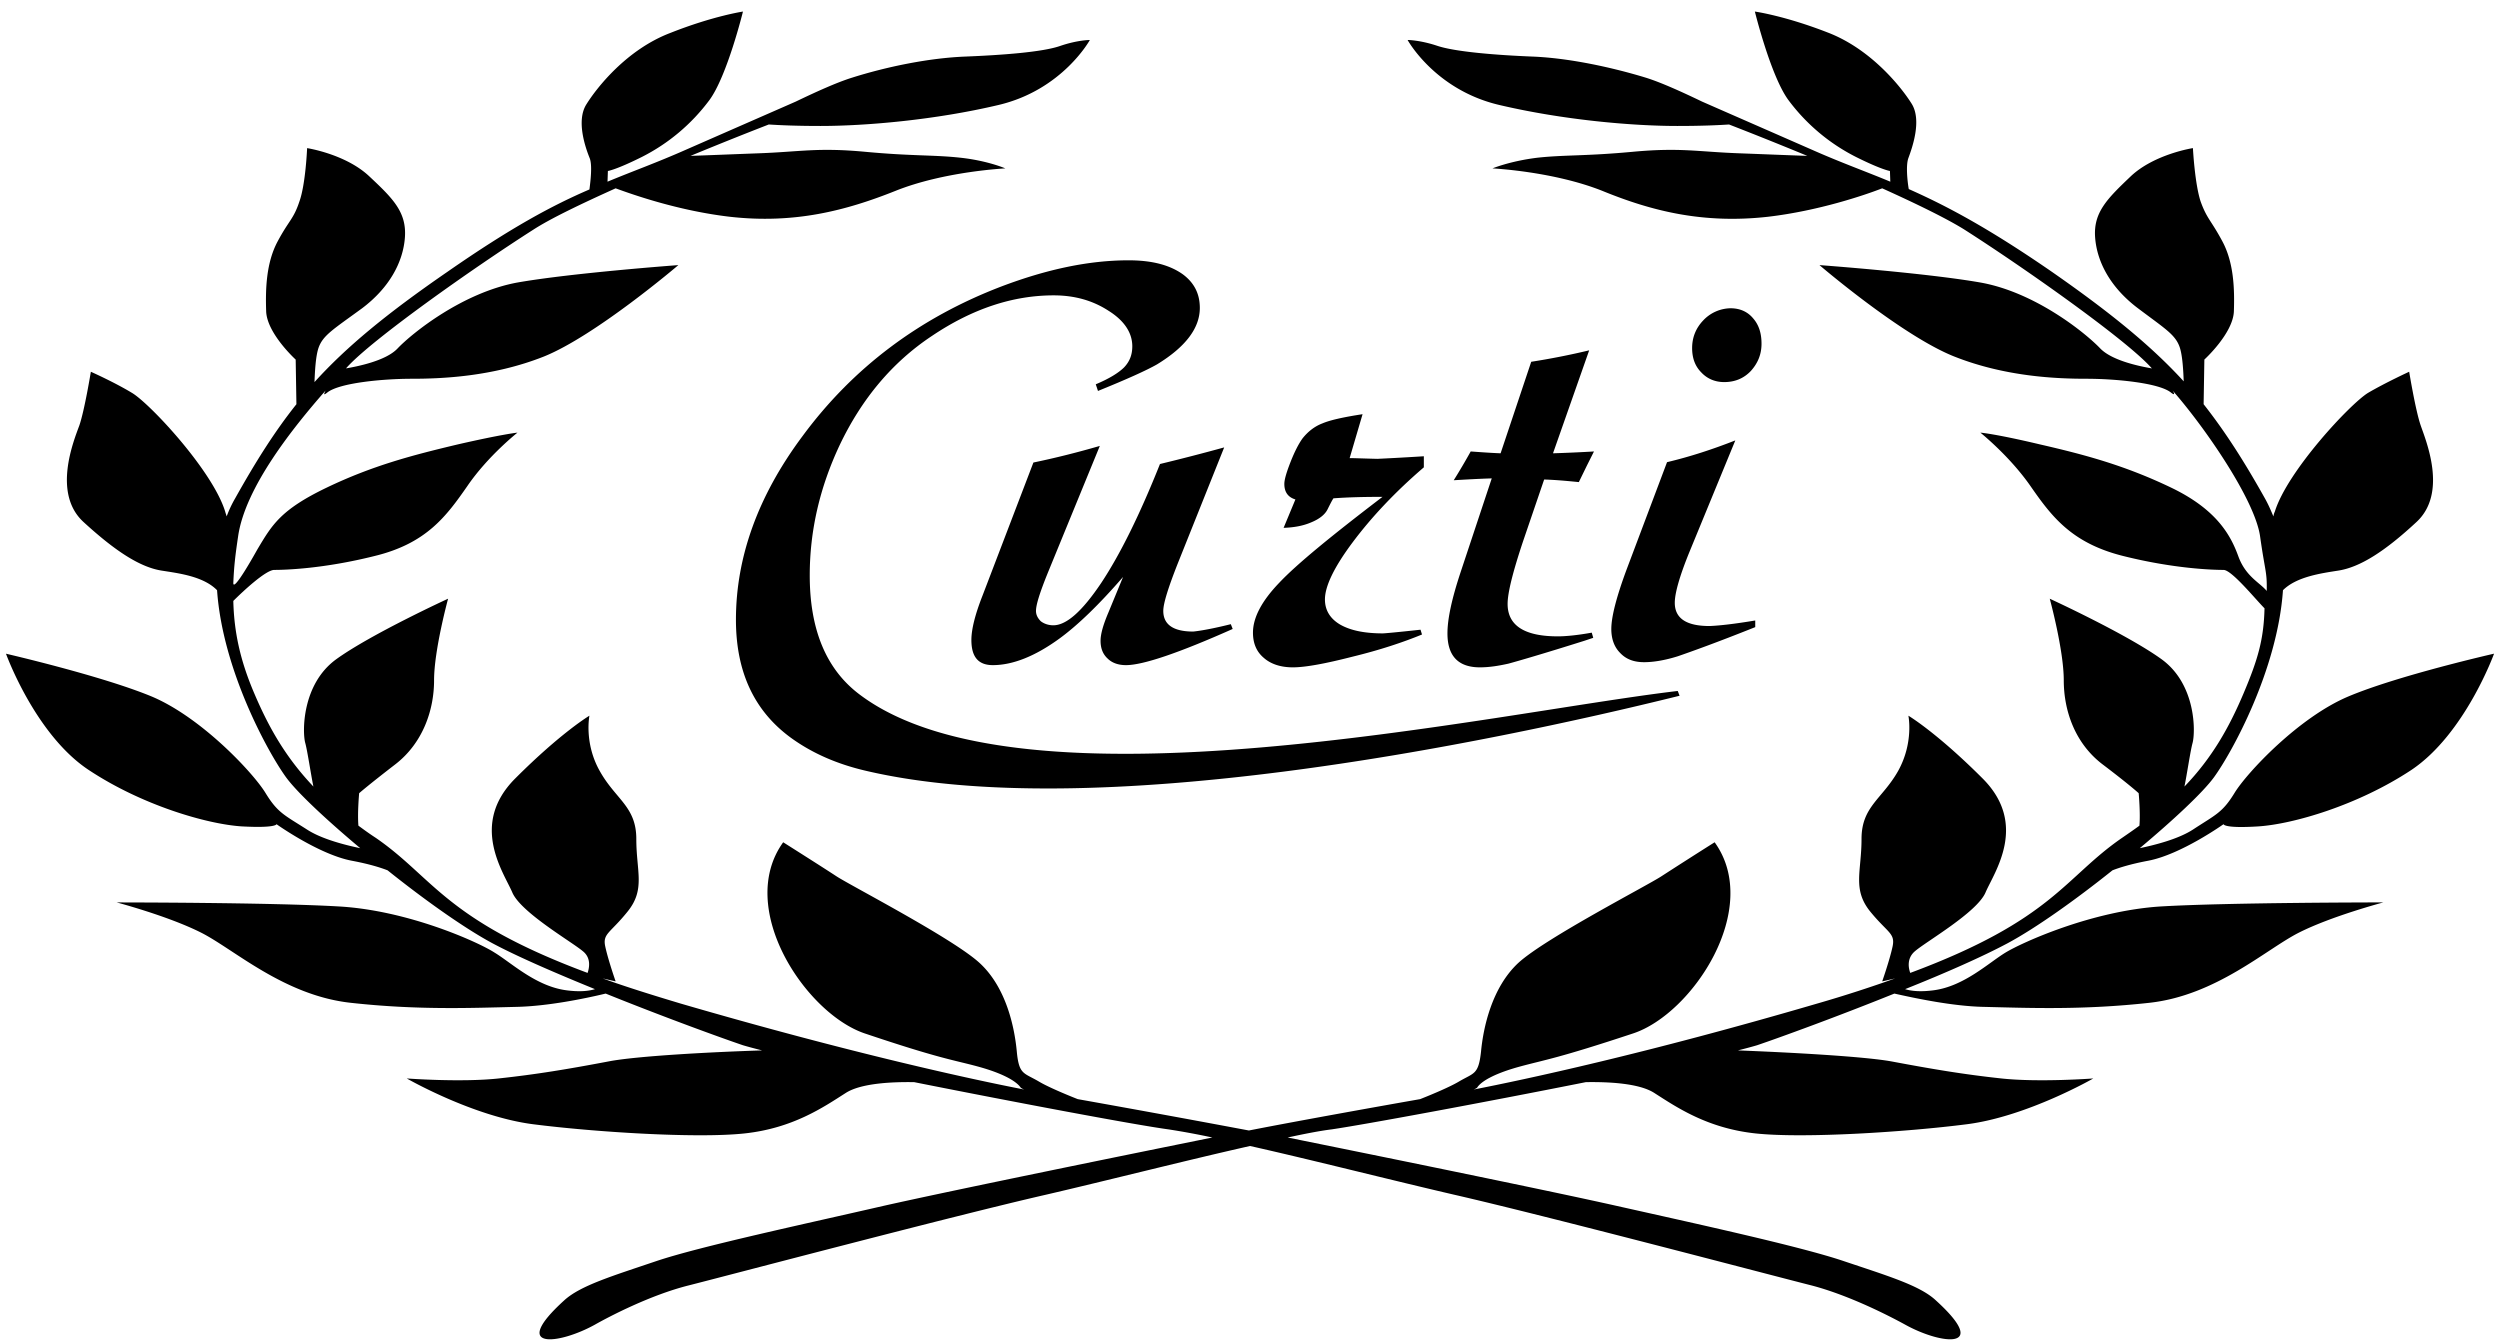
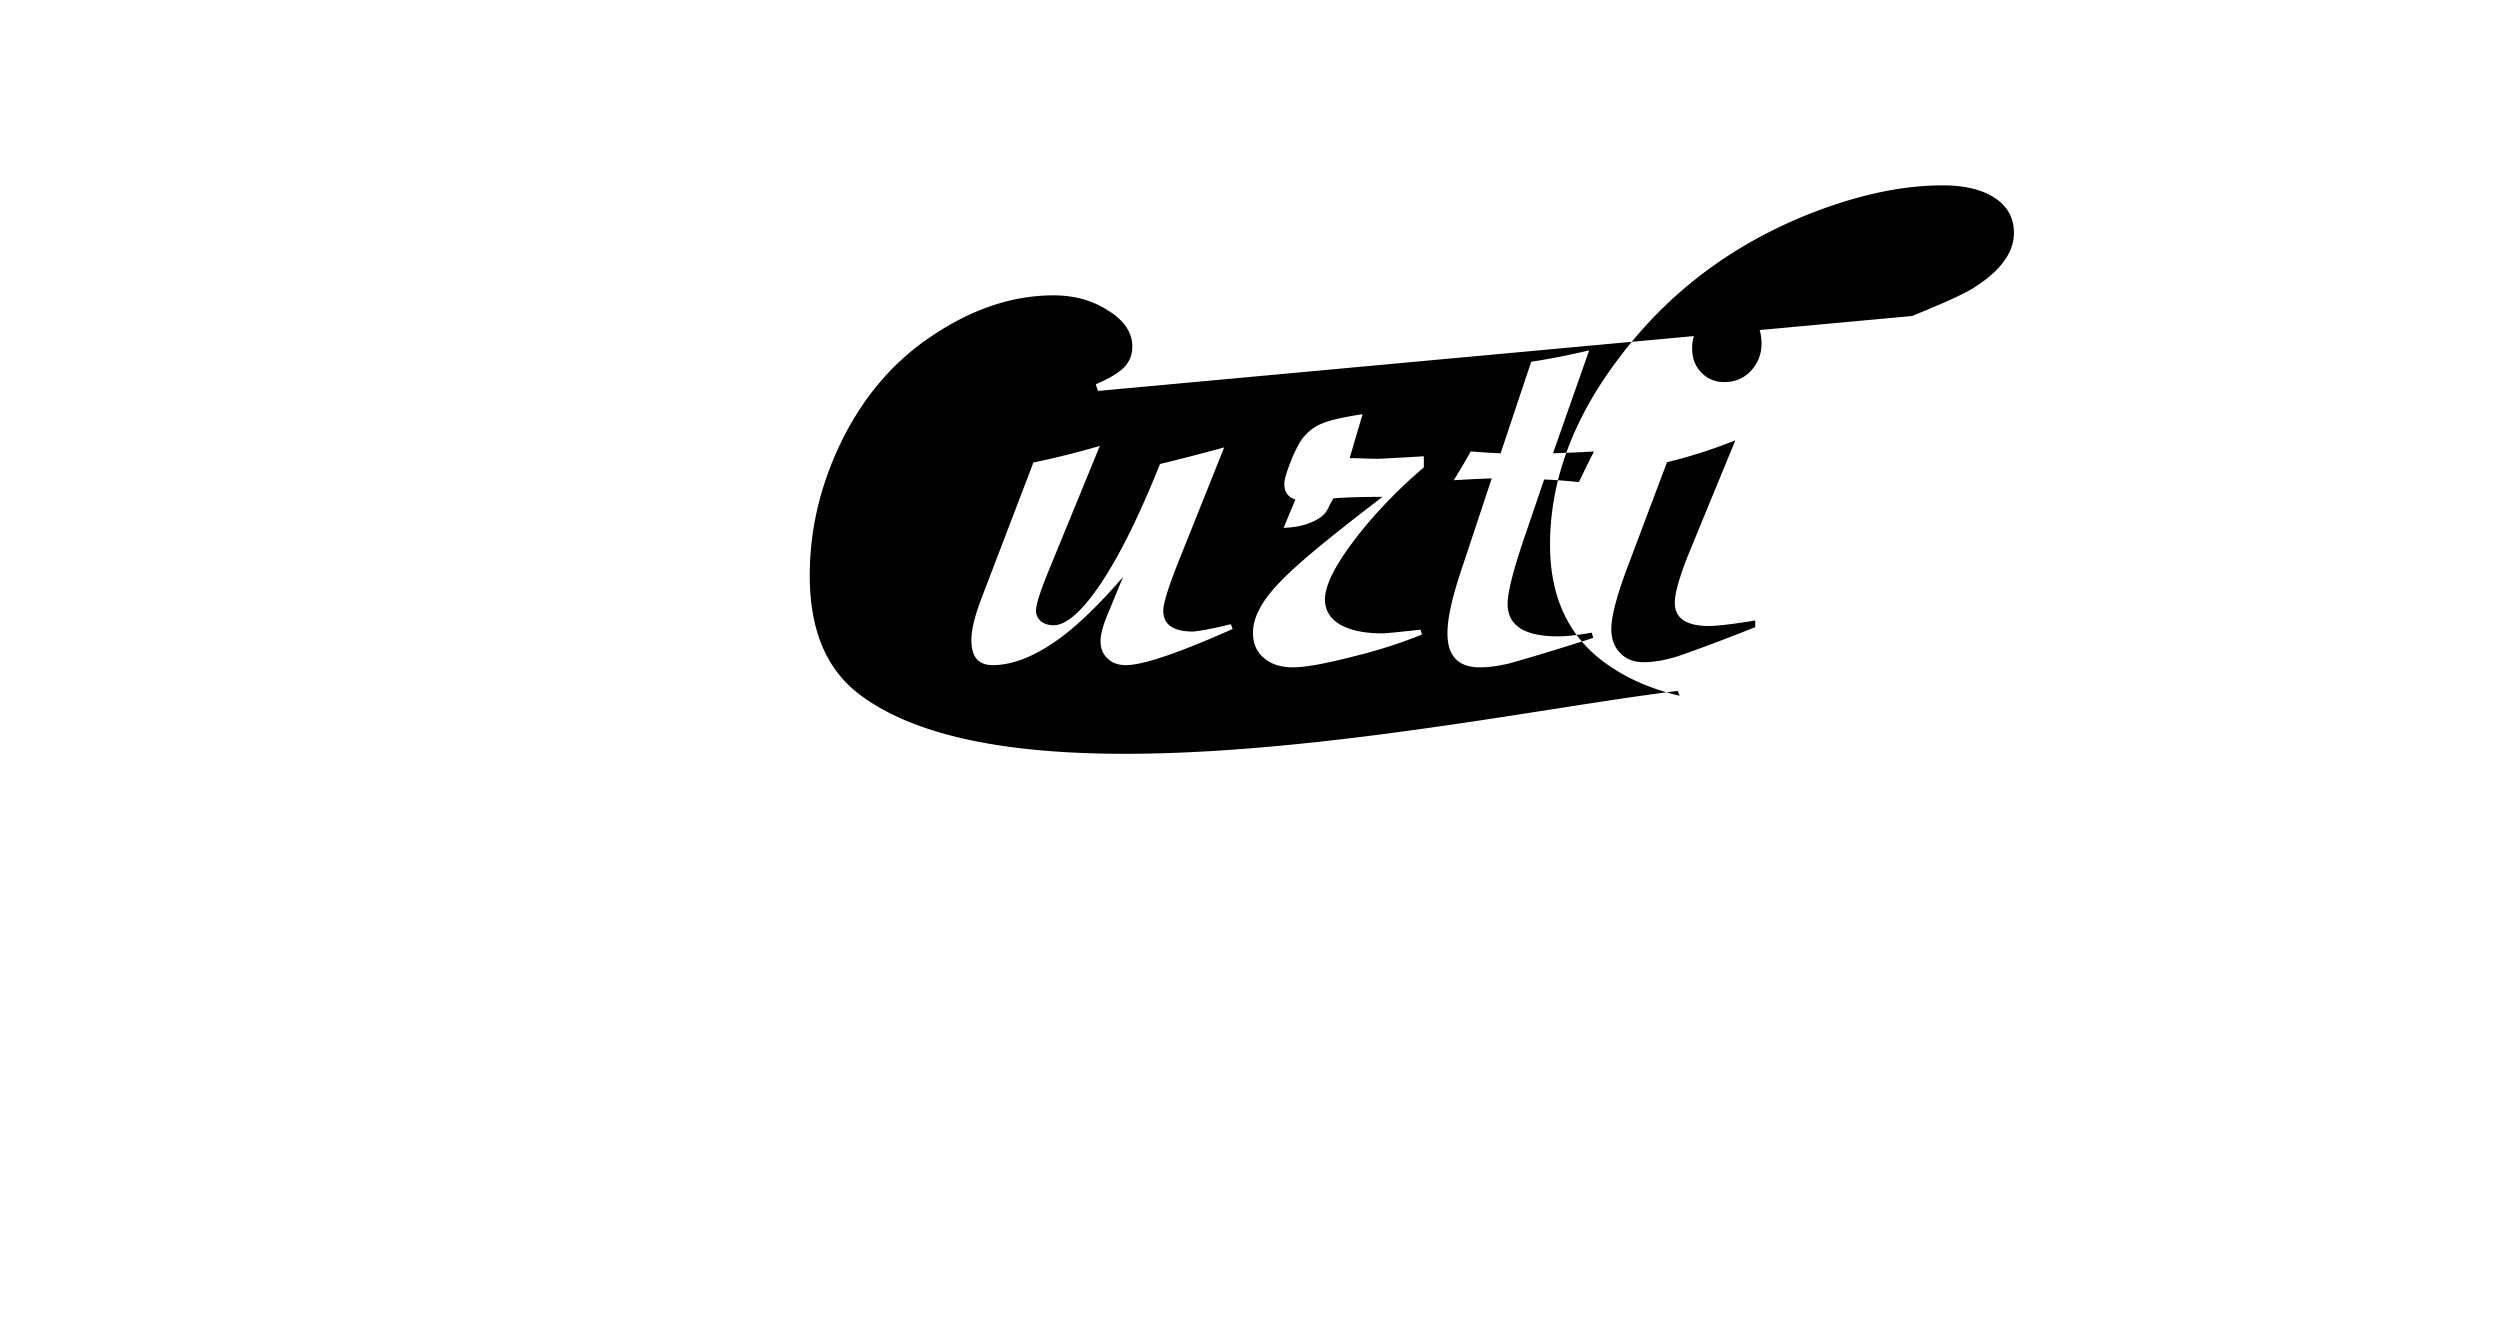
<svg xmlns="http://www.w3.org/2000/svg" width="209" height="112" viewBox="0 0 209 112">
  <g fill="#000" fill-rule="nonzero">
-     <path d="M49.277 15.837c.092-.71.247-2.005.03-2.592-.339-.833-1.172-3.146-.277-4.535.864-1.388 3.363-4.566 7.003-5.954 3.58-1.42 6.078-1.79 6.078-1.79s-1.326 5.4-2.807 7.405a16.063 16.063 0 0 1-5.646 4.751c-2.16 1.08-2.839 1.172-2.839 1.172l-.03.895c2.067-.864 4.072-1.573 6.51-2.653 4.504-1.975 7.681-3.363 9.224-4.042 1.604-.771 3.425-1.604 4.72-2.005 2.839-.895 6.356-1.635 9.441-1.759 3.054-.123 6.479-.37 7.96-.894 1.45-.494 2.468-.494 2.468-.494s-2.283 4.165-7.62 5.43c-5.338 1.265-11.138 1.759-14.902 1.759-1.944 0-3.394-.062-4.32-.124a322.782 322.782 0 0 0-6.54 2.623c1.05-.031 3.27-.124 5.739-.216 3.424-.124 4.874-.494 8.854-.124 3.98.37 5.677.247 7.96.494 2.283.247 3.764.894 3.764.894s-5.122.247-9.194 1.882c-4.103 1.636-8.423 2.777-13.852 2.16-4.227-.494-8.022-1.82-9.534-2.376-2.869 1.296-5.399 2.5-6.88 3.456-5.121 3.27-13.544 9.225-15.61 11.539-.032.03-.032.061-.062.061.894-.154 3.332-.617 4.319-1.666 1.234-1.296 5.46-4.69 10.058-5.522 4.596-.802 13.42-1.45 13.42-1.45s-6.942 5.923-11.26 7.65c-4.29 1.698-8.608 1.852-11.015 1.852-2.406 0-6.047.34-7.065 1.142-.34.277-.309.154-.154-.155-2.684 3.055-6.726 8.084-7.312 12.187-.247 1.666-.34 2.499-.401 3.887-.031.895 1.913-2.622 2.036-2.838 1.203-2.006 1.913-3.27 5.77-5.122 3.856-1.85 7.188-2.715 10.952-3.61 3.764-.863 4.998-.987 4.998-.987s-2.468 1.944-4.196 4.474c-1.759 2.53-3.425 4.782-7.713 5.831-4.289 1.08-7.528 1.172-8.423 1.172-.71 0-2.653 1.82-3.424 2.592.061 2.56.555 4.936 1.758 7.744 1.234 2.9 2.654 5.368 4.937 7.774-.216-1.049-.494-2.961-.68-3.64-.246-.864-.308-4.906 2.592-7.004 2.9-2.097 9.349-5.06 9.349-5.06s-1.173 4.29-1.173 6.819c0 2.53-.956 5.245-3.208 7.003-2.283 1.759-3.055 2.438-3.055 2.438s-.154 1.666-.061 2.715c.462.34.925.678 1.45 1.018 4.843 3.332 5.769 6.849 17.709 11.292.123-.37.339-1.234-.402-1.82-.956-.803-5.183-3.24-5.892-4.906-.71-1.666-3.61-5.677.247-9.533 3.856-3.857 6.2-5.245 6.2-5.245s-.462 2.283.865 4.628c1.326 2.375 3.054 2.961 3.054 5.676 0 2.715.771 4.196-.71 6.047-1.48 1.851-2.128 1.851-1.882 2.962.247 1.142.864 2.9.864 2.9l-1.08-.247c1.882.68 4.042 1.358 6.51 2.098 14.408 4.196 24.435 6.356 28.723 7.189-.154-.062-.277-.124-.308-.185-.401-.556-1.574-1.204-3.64-1.759-2.068-.555-3.148-.648-9.38-2.746-4.936-1.666-10.798-10.458-6.818-15.981 0 0 3.27 2.067 4.443 2.838 1.172.772 9.656 5.153 11.94 7.22 2.282 2.067 2.961 5.46 3.146 7.435.185 1.975.586 1.759 1.882 2.53.679.401 2.036.987 3.209 1.45a1620 1620 0 0 1 14.315 2.622c3.918-.771 10.798-2.005 14.315-2.622 1.173-.463 2.53-1.049 3.209-1.45 1.296-.771 1.666-.555 1.882-2.53.185-1.974.895-5.368 3.147-7.435 2.283-2.067 10.767-6.448 11.94-7.22a473.741 473.741 0 0 1 4.442-2.838c3.98 5.523-1.85 14.346-6.818 15.981-6.232 2.067-7.312 2.19-9.38 2.746-2.066.555-3.27 1.203-3.64 1.759-.03.061-.154.123-.308.185 4.257-.833 14.284-2.962 28.723-7.189 2.468-.71 4.597-1.419 6.51-2.098l-1.08.247s.617-1.758.864-2.9c.247-1.141-.401-1.141-1.882-2.962-1.481-1.85-.71-3.332-.71-6.047s1.728-3.332 3.055-5.676c1.326-2.376.863-4.628.863-4.628s2.345 1.388 6.202 5.245c3.856 3.856.956 7.867.246 9.533-.71 1.666-4.967 4.103-5.892 4.905-.74.617-.525 1.481-.401 1.82 11.94-4.442 12.865-7.96 17.709-11.291.493-.34.987-.679 1.45-1.018.092-1.05-.062-2.715-.062-2.715s-.771-.71-3.054-2.438c-2.283-1.758-3.209-4.473-3.209-7.003 0-2.53-1.172-6.818-1.172-6.818s6.448 2.962 9.348 5.06c2.9 2.097 2.838 6.108 2.591 7.003-.185.679-.462 2.591-.678 3.64 2.314-2.406 3.733-4.936 4.936-7.774 1.203-2.839 1.697-4.536 1.758-7.127-.77-.771-2.745-3.209-3.424-3.209-.864 0-4.134-.092-8.423-1.172-4.288-1.08-5.954-3.301-7.713-5.831-1.758-2.53-4.195-4.474-4.195-4.474s1.234.093 4.998.988c3.763.864 7.095 1.758 10.952 3.61 3.856 1.85 4.998 4.041 5.615 5.738s1.79 2.19 2.376 2.9c.03-1.635-.124-1.512-.556-4.566-.432-3.055-4.628-9.132-7.312-12.187.185.278.185.432-.154.155-1.018-.803-4.659-1.142-7.065-1.142-2.406 0-6.726-.154-11.014-1.851-4.381-1.728-11.292-7.651-11.292-7.651s8.824.648 13.42 1.45c4.598.802 8.824 4.226 10.058 5.522 1.019 1.05 3.425 1.512 4.32 1.666l-.062-.061c-2.067-2.314-10.49-8.269-15.611-11.54-1.481-.925-4.01-2.159-6.88-3.455-1.512.587-5.337 1.882-9.533 2.376-5.461.617-9.78-.494-13.853-2.16-4.103-1.635-9.194-1.882-9.194-1.882s1.481-.617 3.764-.894c2.283-.247 3.98-.124 7.96-.494s5.46 0 8.855.124c2.468.092 4.689.185 5.738.216a322.782 322.782 0 0 0-6.54-2.623c-.926.062-2.345.124-4.32.124-3.764 0-9.533-.494-14.901-1.759-5.369-1.265-7.652-5.43-7.652-5.43s1.019 0 2.5.494c1.48.493 4.874.771 7.96.894 3.054.124 6.602.895 9.44 1.759 1.296.401 3.116 1.234 4.72 2.005 1.543.679 4.72 2.067 9.225 4.042 2.437 1.08 4.443 1.79 6.51 2.653l-.031-.895s-.679-.092-2.839-1.172a16.063 16.063 0 0 1-5.645-4.751c-1.481-2.005-2.808-7.405-2.808-7.405s2.468.34 6.109 1.759c3.61 1.388 6.14 4.566 7.003 5.954.864 1.389.03 3.703-.278 4.536-.216.586-.092 1.882.031 2.591 3.055 1.358 6.54 3.178 11.91 6.88 5.059 3.517 8.422 6.294 11.075 9.194-.03-.833-.093-2.16-.34-2.87-.37-1.048-1.234-1.542-3.486-3.239-2.252-1.696-3.424-3.825-3.579-5.923-.154-2.098 1.019-3.24 2.993-5.122 1.975-1.85 5.183-2.344 5.183-2.344s.154 2.992.648 4.473c.525 1.45.864 1.543 1.82 3.332.957 1.79 1.018 3.98.957 5.831-.062 1.851-2.468 4.042-2.468 4.042l-.062 3.733c1.82 2.314 3.394 4.782 5.121 7.867.278.494.494.987.71 1.512.03-.154.062-.278.123-.401 1.05-3.394 6.325-9.04 7.806-9.935 1.48-.863 3.424-1.758 3.424-1.758s.525 3.208.957 4.473c.432 1.265 2.283 5.646-.34 8.084-2.622 2.437-4.72 3.794-6.571 4.072-1.357.216-3.455.494-4.597 1.635-.463 6.695-4.288 13.606-5.77 15.642-.925 1.265-3.331 3.517-6.2 5.924 1.172-.247 3.208-.74 4.473-1.574 1.882-1.234 2.437-1.388 3.455-3.054 1.019-1.666 5.338-6.294 9.503-8.052 4.165-1.759 12.186-3.58 12.186-3.58s-2.437 6.726-6.91 9.72c-4.474 2.96-9.904 4.534-12.804 4.72-2.9.184-2.9-.186-2.9-.186s-3.548 2.53-6.294 3.055c-1.48.277-2.437.586-2.992.802-3.086 2.468-6.387 4.813-8.732 6.078-2.067 1.11-5.275 2.53-8.607 3.856.493.154 1.265.247 2.406.093 2.53-.34 4.566-2.283 5.985-3.147 1.42-.864 7.22-3.487 12.958-3.857 5.739-.34 18.635-.34 18.635-.34s-4.32 1.142-7.065 2.53c-2.746 1.39-6.911 5.246-12.495 5.863s-10.058.432-13.915.339c-2.56-.062-5.615-.71-7.404-1.11-4.813 1.943-9.657 3.702-11.477 4.319-.308.092-.864.246-1.604.431 4.041.155 10.52.494 12.865.926 3.455.648 6.016 1.08 9.163 1.42 3.147.339 7.682 0 7.682 0s-5.522 3.177-10.551 3.825c-5.029.648-13.606 1.203-17.678.771-4.042-.432-6.603-2.19-8.485-3.394-1.264-.802-3.794-.925-5.707-.894-8.67 1.727-18.511 3.548-21.257 3.949-.987.123-2.252.37-3.671.679 6.54 1.326 21.565 4.38 27.458 5.707 6.602 1.481 15.395 3.394 19.035 4.628 3.672 1.234 6.356 2.036 7.682 3.27 4.66 4.227.432 3.702-2.56 2.036-1.234-.678-4.628-2.437-7.806-3.27-3.178-.802-22.213-5.83-29.895-7.59-5.06-1.172-11.724-2.869-17.061-4.072-5.338 1.203-12.002 2.9-17.061 4.073-7.683 1.758-26.718 6.787-29.896 7.59-3.178.801-6.602 2.59-7.805 3.27-2.993 1.665-7.22 2.19-2.561-2.037 1.357-1.234 4.041-2.036 7.682-3.27 3.671-1.234 12.464-3.116 19.036-4.628 5.892-1.327 20.886-4.38 27.458-5.707a62.994 62.994 0 0 0-3.672-.68c-2.745-.37-12.587-2.22-21.257-3.948-1.881-.031-4.442.092-5.707.894-1.882 1.204-4.443 2.962-8.484 3.394-4.042.432-12.619-.123-17.679-.771-5.028-.648-10.55-3.826-10.55-3.826s4.534.34 7.681 0c3.147-.34 5.739-.771 9.163-1.419 2.345-.463 8.824-.802 12.865-.926-.74-.185-1.295-.339-1.604-.431-1.82-.617-6.664-2.376-11.477-4.32-1.79.432-4.843 1.05-7.404 1.111-3.857.093-8.33.278-13.914-.34-5.585-.616-9.75-4.473-12.495-5.861-2.746-1.389-7.065-2.53-7.065-2.53s12.896 0 18.634.34c5.739.339 11.57 2.961 12.958 3.856 1.42.864 3.455 2.807 5.985 3.147 1.142.154 1.913.061 2.407-.093-3.332-1.357-6.541-2.746-8.608-3.856-2.345-1.265-5.646-3.61-8.731-6.078-.555-.216-1.512-.525-2.993-.802-2.746-.525-6.294-3.055-6.294-3.055s0 .34-2.9.185c-2.9-.185-8.33-1.758-12.803-4.72C2.937 61.405.5 54.65.5 54.65s8.021 1.85 12.186 3.579c4.165 1.758 8.485 6.386 9.503 8.052 1.018 1.666 1.573 1.851 3.455 3.054 1.265.833 3.301 1.327 4.474 1.574-2.87-2.407-5.276-4.659-6.201-5.924-1.481-2.036-5.307-8.947-5.77-15.642-1.141-1.172-3.24-1.419-4.597-1.635-1.85-.278-3.949-1.666-6.571-4.072-2.623-2.407-.802-6.819-.34-8.084.432-1.265.957-4.473.957-4.473s1.944.864 3.424 1.758c1.481.864 6.757 6.51 7.806 9.935.03.123.093.277.123.4a9.612 9.612 0 0 1 .71-1.51c1.728-3.086 3.301-5.585 5.121-7.868l-.061-3.733s-2.407-2.19-2.468-4.042c-.062-1.85 0-4.041.956-5.83.956-1.79 1.327-1.852 1.82-3.333.525-1.45.648-4.473.648-4.473s3.209.493 5.183 2.344c1.975 1.851 3.147 2.993 2.993 5.122-.154 2.098-1.327 4.227-3.579 5.923-2.406 1.759-3.27 2.253-3.64 3.302-.247.71-.309 2.036-.34 2.869 2.653-2.931 6.016-5.708 11.076-9.194 5.368-3.733 8.824-5.584 11.909-6.91" />
-     <path d="M144.67 25.771c.772 0 1.42.278 1.883.833.493.556.71 1.265.71 2.13 0 .894-.31 1.634-.895 2.282-.587.617-1.327.926-2.222.926-.771 0-1.419-.278-1.912-.802-.525-.525-.772-1.204-.772-2.037 0-.894.309-1.666.926-2.314a3.205 3.205 0 0 1 2.283-1.018m2.067 26.101v.555c-3.24 1.296-5.4 2.067-6.479 2.438-1.08.339-2.036.493-2.808.493-.863 0-1.511-.247-2.005-.771-.494-.494-.74-1.172-.74-2.005 0-1.018.432-2.684 1.265-4.937l3.393-9.008c1.944-.463 3.826-1.08 5.708-1.82l-3.857 9.378c-.802 1.975-1.203 3.394-1.203 4.196 0 1.296.957 1.944 2.9 1.944.864-.031 2.16-.185 3.826-.463zm-13.883-22.584-3.024 8.608a127.1 127.1 0 0 0 3.425-.154l-.587 1.172-.678 1.389c-.957-.093-1.913-.186-2.9-.216l-1.759 5.152c-.864 2.591-1.296 4.32-1.296 5.245 0 1.82 1.42 2.715 4.196 2.715.679 0 1.635-.093 2.839-.309l.123.432-.74.247c-3.425 1.08-5.554 1.697-6.356 1.913-.833.185-1.604.308-2.376.308-1.82 0-2.715-.956-2.715-2.838 0-1.234.37-2.9 1.08-5.06l2.623-7.898c-1.05.03-2.13.093-3.178.154.524-.833.987-1.635 1.42-2.406.863.062 1.696.123 2.498.154l2.56-7.651a60.912 60.912 0 0 0 4.845-.957zm-13.822 8.855v.926c-2.376 2.036-4.35 4.134-5.924 6.232-1.573 2.098-2.344 3.702-2.344 4.812 0 .895.432 1.605 1.265 2.098.863.494 2.036.74 3.578.74.124 0 1.173-.092 3.147-.308l.124.401c-1.574.648-3.517 1.296-5.8 1.852-2.284.586-3.95.894-4.999.894-1.018 0-1.85-.277-2.437-.802-.617-.524-.895-1.234-.895-2.098 0-1.265.74-2.653 2.191-4.165 1.45-1.542 4.35-3.918 8.638-7.188-1.48 0-2.869.03-4.103.123-.123.185-.277.494-.493.926-.216.432-.68.802-1.358 1.08-.71.308-1.48.431-2.314.462l.987-2.375c-.617-.185-.925-.617-.925-1.296 0-.37.185-.987.524-1.851.34-.864.68-1.512.988-1.944.462-.586 1.018-1.018 1.666-1.265.648-.278 1.758-.524 3.362-.771l-1.08 3.671c.31 0 1.08.031 2.315.062.647-.03 1.943-.093 3.887-.216zm-16.136 14.038.155.4c-4.505 2.006-7.497 3.024-8.917 3.024-.647 0-1.172-.185-1.542-.555-.401-.37-.586-.864-.586-1.481 0-.555.216-1.327.648-2.345l1.234-2.992c-2.006 2.313-3.764 4.01-5.276 5.12-2.067 1.513-3.95 2.253-5.615 2.253-1.203 0-1.79-.679-1.79-2.098 0-.895.309-2.129.926-3.702l4.258-11.138c1.789-.37 3.64-.833 5.553-1.388l-4.35 10.613c-.648 1.604-.987 2.653-.987 3.178 0 .34.154.617.4.864.278.216.649.34 1.05.34 1.11 0 2.437-1.204 4.01-3.549 1.574-2.375 3.209-5.677 4.906-9.934 1.79-.432 3.579-.895 5.368-1.388l-3.887 9.718c-.802 2.036-1.204 3.332-1.204 3.949 0 1.141.833 1.728 2.5 1.728.617-.062 1.665-.247 3.146-.617zM91.791 32.682l-.185-.555c1.11-.463 1.912-.957 2.375-1.42.463-.493.679-1.048.679-1.758 0-1.11-.648-2.129-1.975-2.962-1.326-.864-2.838-1.295-4.597-1.295-3.393 0-6.787 1.11-10.18 3.393-3.302 2.19-5.863 5.245-7.714 9.132-1.666 3.548-2.499 7.158-2.499 10.891 0 4.504 1.358 7.806 4.104 9.904 13.698 10.458 52.972 1.573 68.46-.247l.154.4C123.97 62.239 91.36 68.903 72.354 64.43c-2.376-.556-4.412-1.45-6.14-2.684-3.146-2.253-4.689-5.554-4.689-9.935 0-5.244 1.851-10.366 5.553-15.333 4.227-5.738 9.78-9.903 16.63-12.526 3.825-1.45 7.342-2.19 10.643-2.19 1.975 0 3.456.4 4.536 1.172.956.71 1.419 1.635 1.419 2.808 0 1.696-1.203 3.27-3.579 4.72-.864.493-2.499 1.234-4.936 2.221z" />
+     <path d="M144.67 25.771c.772 0 1.42.278 1.883.833.493.556.71 1.265.71 2.13 0 .894-.31 1.634-.895 2.282-.587.617-1.327.926-2.222.926-.771 0-1.419-.278-1.912-.802-.525-.525-.772-1.204-.772-2.037 0-.894.309-1.666.926-2.314a3.205 3.205 0 0 1 2.283-1.018m2.067 26.101v.555c-3.24 1.296-5.4 2.067-6.479 2.438-1.08.339-2.036.493-2.808.493-.863 0-1.511-.247-2.005-.771-.494-.494-.74-1.172-.74-2.005 0-1.018.432-2.684 1.265-4.937l3.393-9.008c1.944-.463 3.826-1.08 5.708-1.82l-3.857 9.378c-.802 1.975-1.203 3.394-1.203 4.196 0 1.296.957 1.944 2.9 1.944.864-.031 2.16-.185 3.826-.463zm-13.883-22.584-3.024 8.608a127.1 127.1 0 0 0 3.425-.154l-.587 1.172-.678 1.389c-.957-.093-1.913-.186-2.9-.216l-1.759 5.152c-.864 2.591-1.296 4.32-1.296 5.245 0 1.82 1.42 2.715 4.196 2.715.679 0 1.635-.093 2.839-.309l.123.432-.74.247c-3.425 1.08-5.554 1.697-6.356 1.913-.833.185-1.604.308-2.376.308-1.82 0-2.715-.956-2.715-2.838 0-1.234.37-2.9 1.08-5.06l2.623-7.898c-1.05.03-2.13.093-3.178.154.524-.833.987-1.635 1.42-2.406.863.062 1.696.123 2.498.154l2.56-7.651a60.912 60.912 0 0 0 4.845-.957zm-13.822 8.855v.926c-2.376 2.036-4.35 4.134-5.924 6.232-1.573 2.098-2.344 3.702-2.344 4.812 0 .895.432 1.605 1.265 2.098.863.494 2.036.74 3.578.74.124 0 1.173-.092 3.147-.308l.124.401c-1.574.648-3.517 1.296-5.8 1.852-2.284.586-3.95.894-4.999.894-1.018 0-1.85-.277-2.437-.802-.617-.524-.895-1.234-.895-2.098 0-1.265.74-2.653 2.191-4.165 1.45-1.542 4.35-3.918 8.638-7.188-1.48 0-2.869.03-4.103.123-.123.185-.277.494-.493.926-.216.432-.68.802-1.358 1.08-.71.308-1.48.431-2.314.462l.987-2.375c-.617-.185-.925-.617-.925-1.296 0-.37.185-.987.524-1.851.34-.864.68-1.512.988-1.944.462-.586 1.018-1.018 1.666-1.265.648-.278 1.758-.524 3.362-.771l-1.08 3.671c.31 0 1.08.031 2.315.062.647-.03 1.943-.093 3.887-.216zm-16.136 14.038.155.4c-4.505 2.006-7.497 3.024-8.917 3.024-.647 0-1.172-.185-1.542-.555-.401-.37-.586-.864-.586-1.481 0-.555.216-1.327.648-2.345l1.234-2.992c-2.006 2.313-3.764 4.01-5.276 5.12-2.067 1.513-3.95 2.253-5.615 2.253-1.203 0-1.79-.679-1.79-2.098 0-.895.309-2.129.926-3.702l4.258-11.138c1.789-.37 3.64-.833 5.553-1.388l-4.35 10.613c-.648 1.604-.987 2.653-.987 3.178 0 .34.154.617.4.864.278.216.649.34 1.05.34 1.11 0 2.437-1.204 4.01-3.549 1.574-2.375 3.209-5.677 4.906-9.934 1.79-.432 3.579-.895 5.368-1.388l-3.887 9.718c-.802 2.036-1.204 3.332-1.204 3.949 0 1.141.833 1.728 2.5 1.728.617-.062 1.665-.247 3.146-.617zM91.791 32.682l-.185-.555c1.11-.463 1.912-.957 2.375-1.42.463-.493.679-1.048.679-1.758 0-1.11-.648-2.129-1.975-2.962-1.326-.864-2.838-1.295-4.597-1.295-3.393 0-6.787 1.11-10.18 3.393-3.302 2.19-5.863 5.245-7.714 9.132-1.666 3.548-2.499 7.158-2.499 10.891 0 4.504 1.358 7.806 4.104 9.904 13.698 10.458 52.972 1.573 68.46-.247l.154.4c-2.376-.556-4.412-1.45-6.14-2.684-3.146-2.253-4.689-5.554-4.689-9.935 0-5.244 1.851-10.366 5.553-15.333 4.227-5.738 9.78-9.903 16.63-12.526 3.825-1.45 7.342-2.19 10.643-2.19 1.975 0 3.456.4 4.536 1.172.956.71 1.419 1.635 1.419 2.808 0 1.696-1.203 3.27-3.579 4.72-.864.493-2.499 1.234-4.936 2.221z" />
  </g>
</svg>